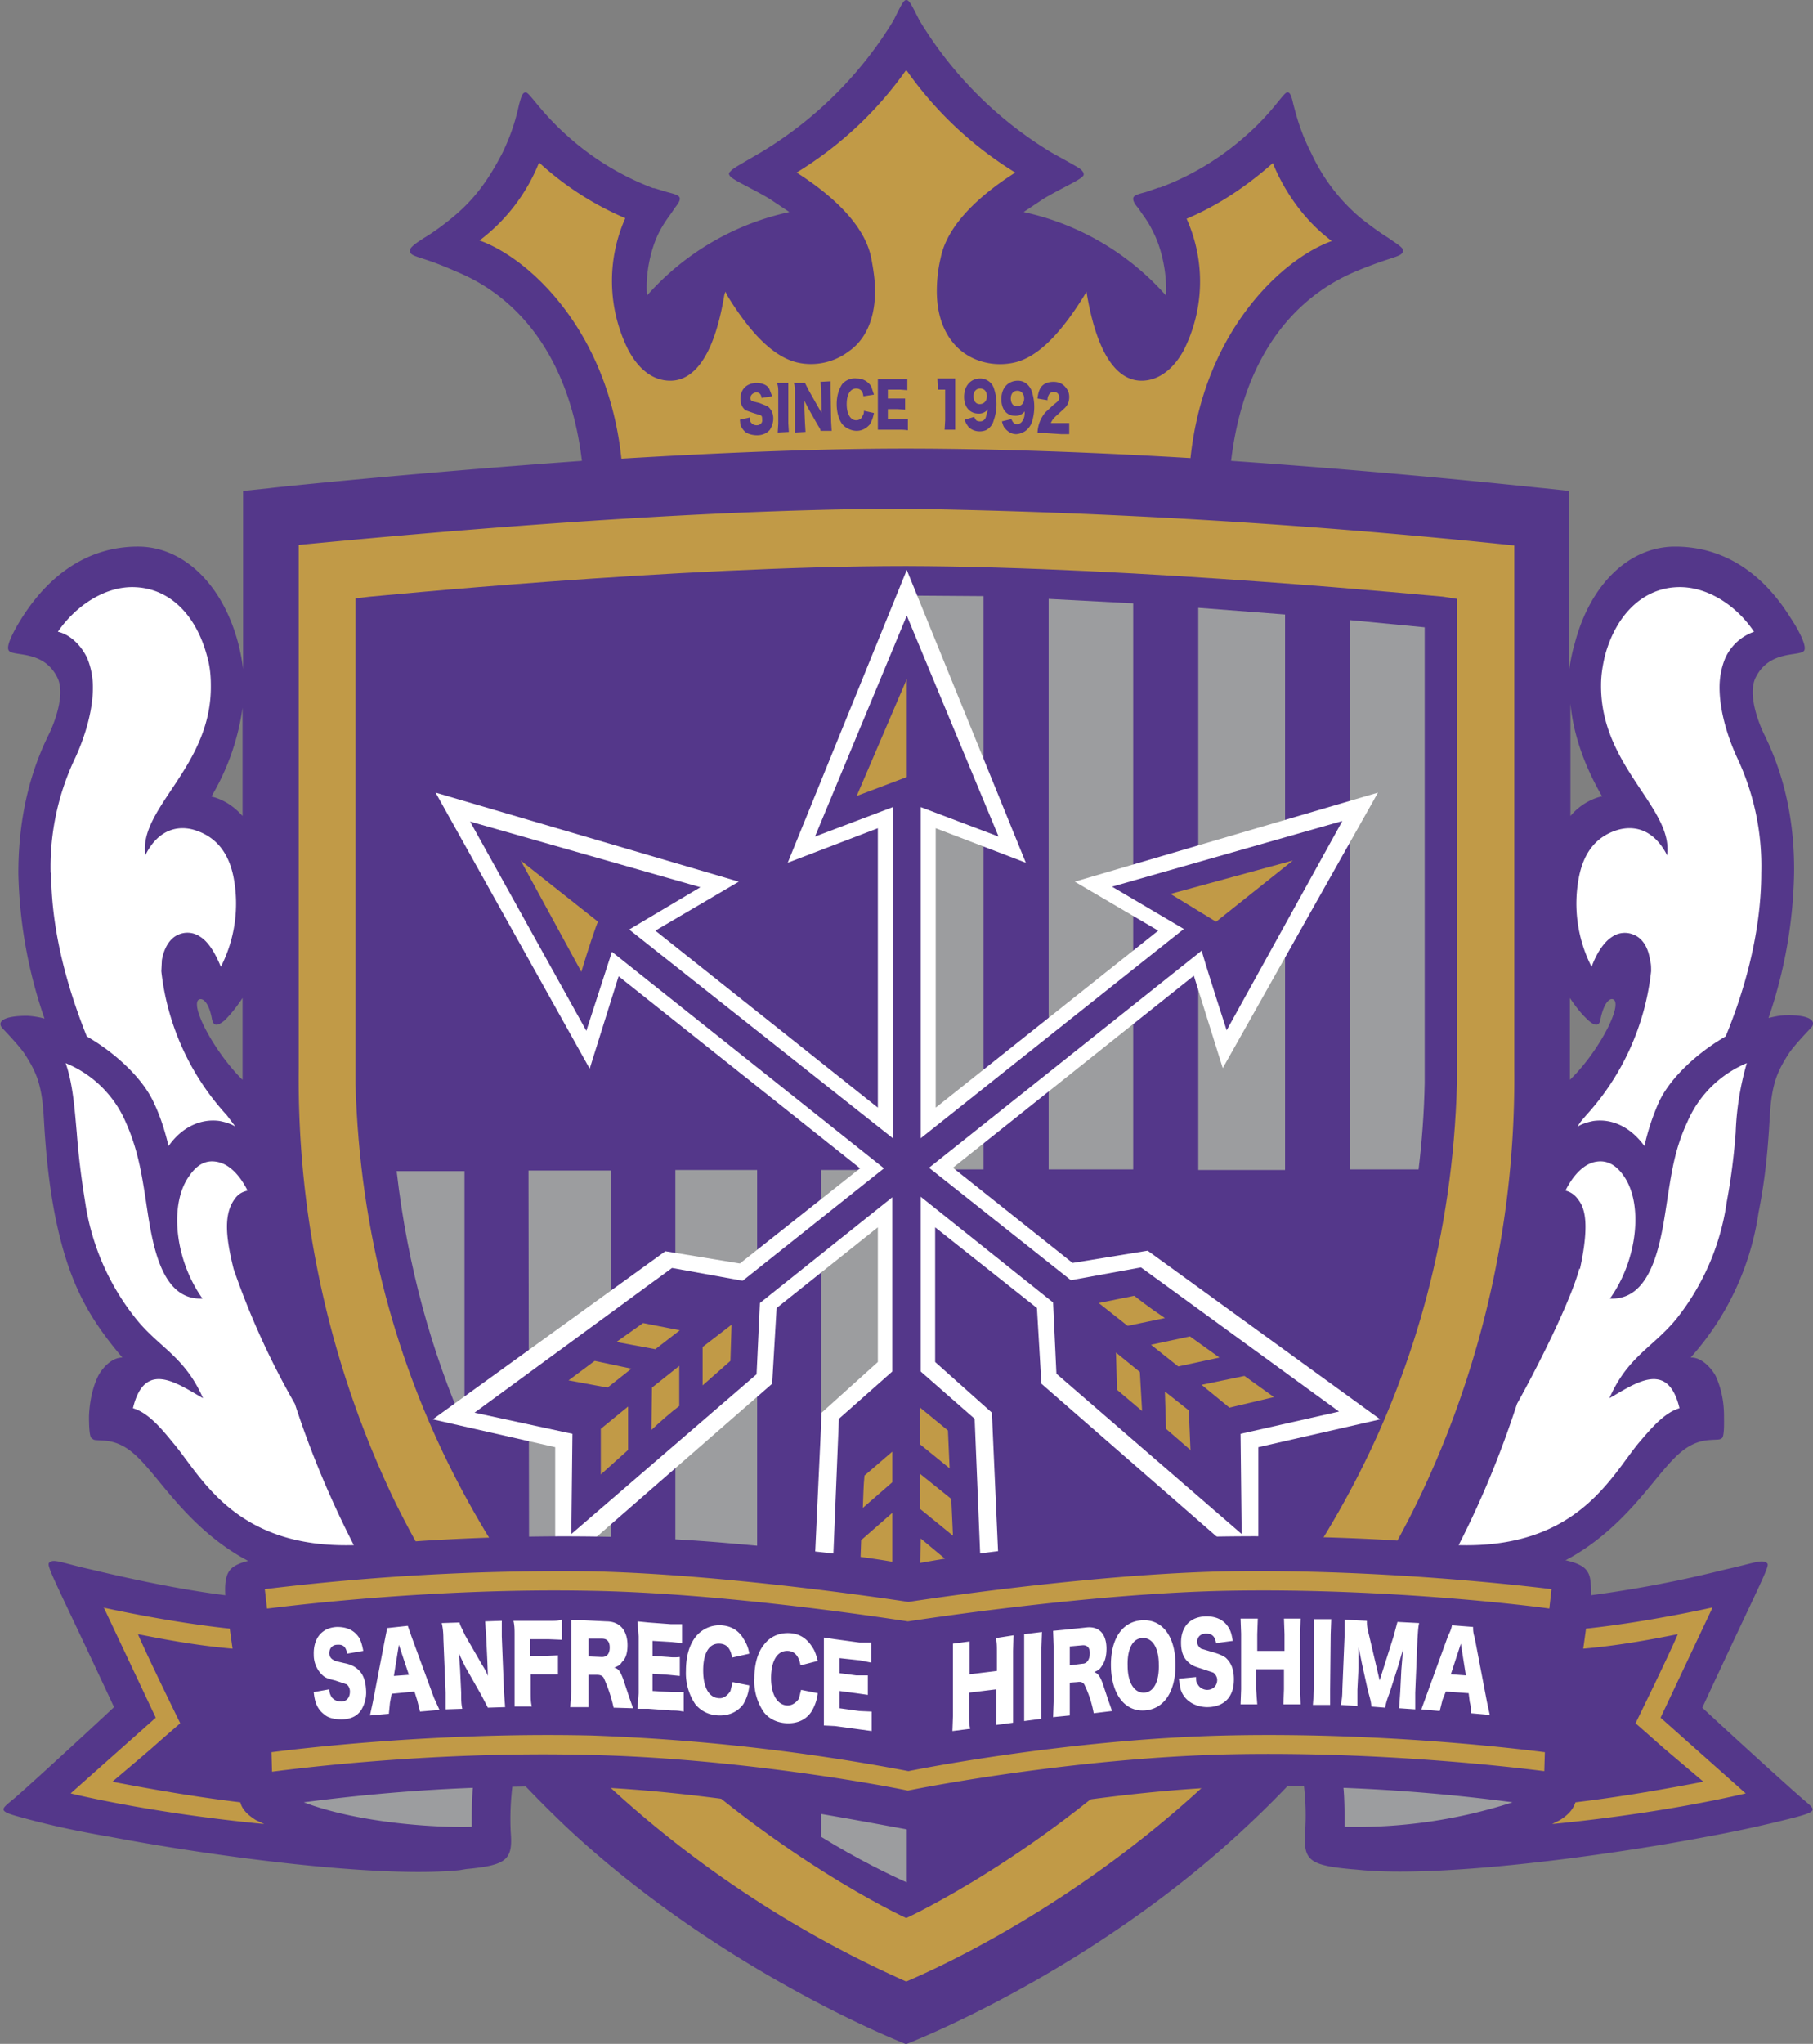
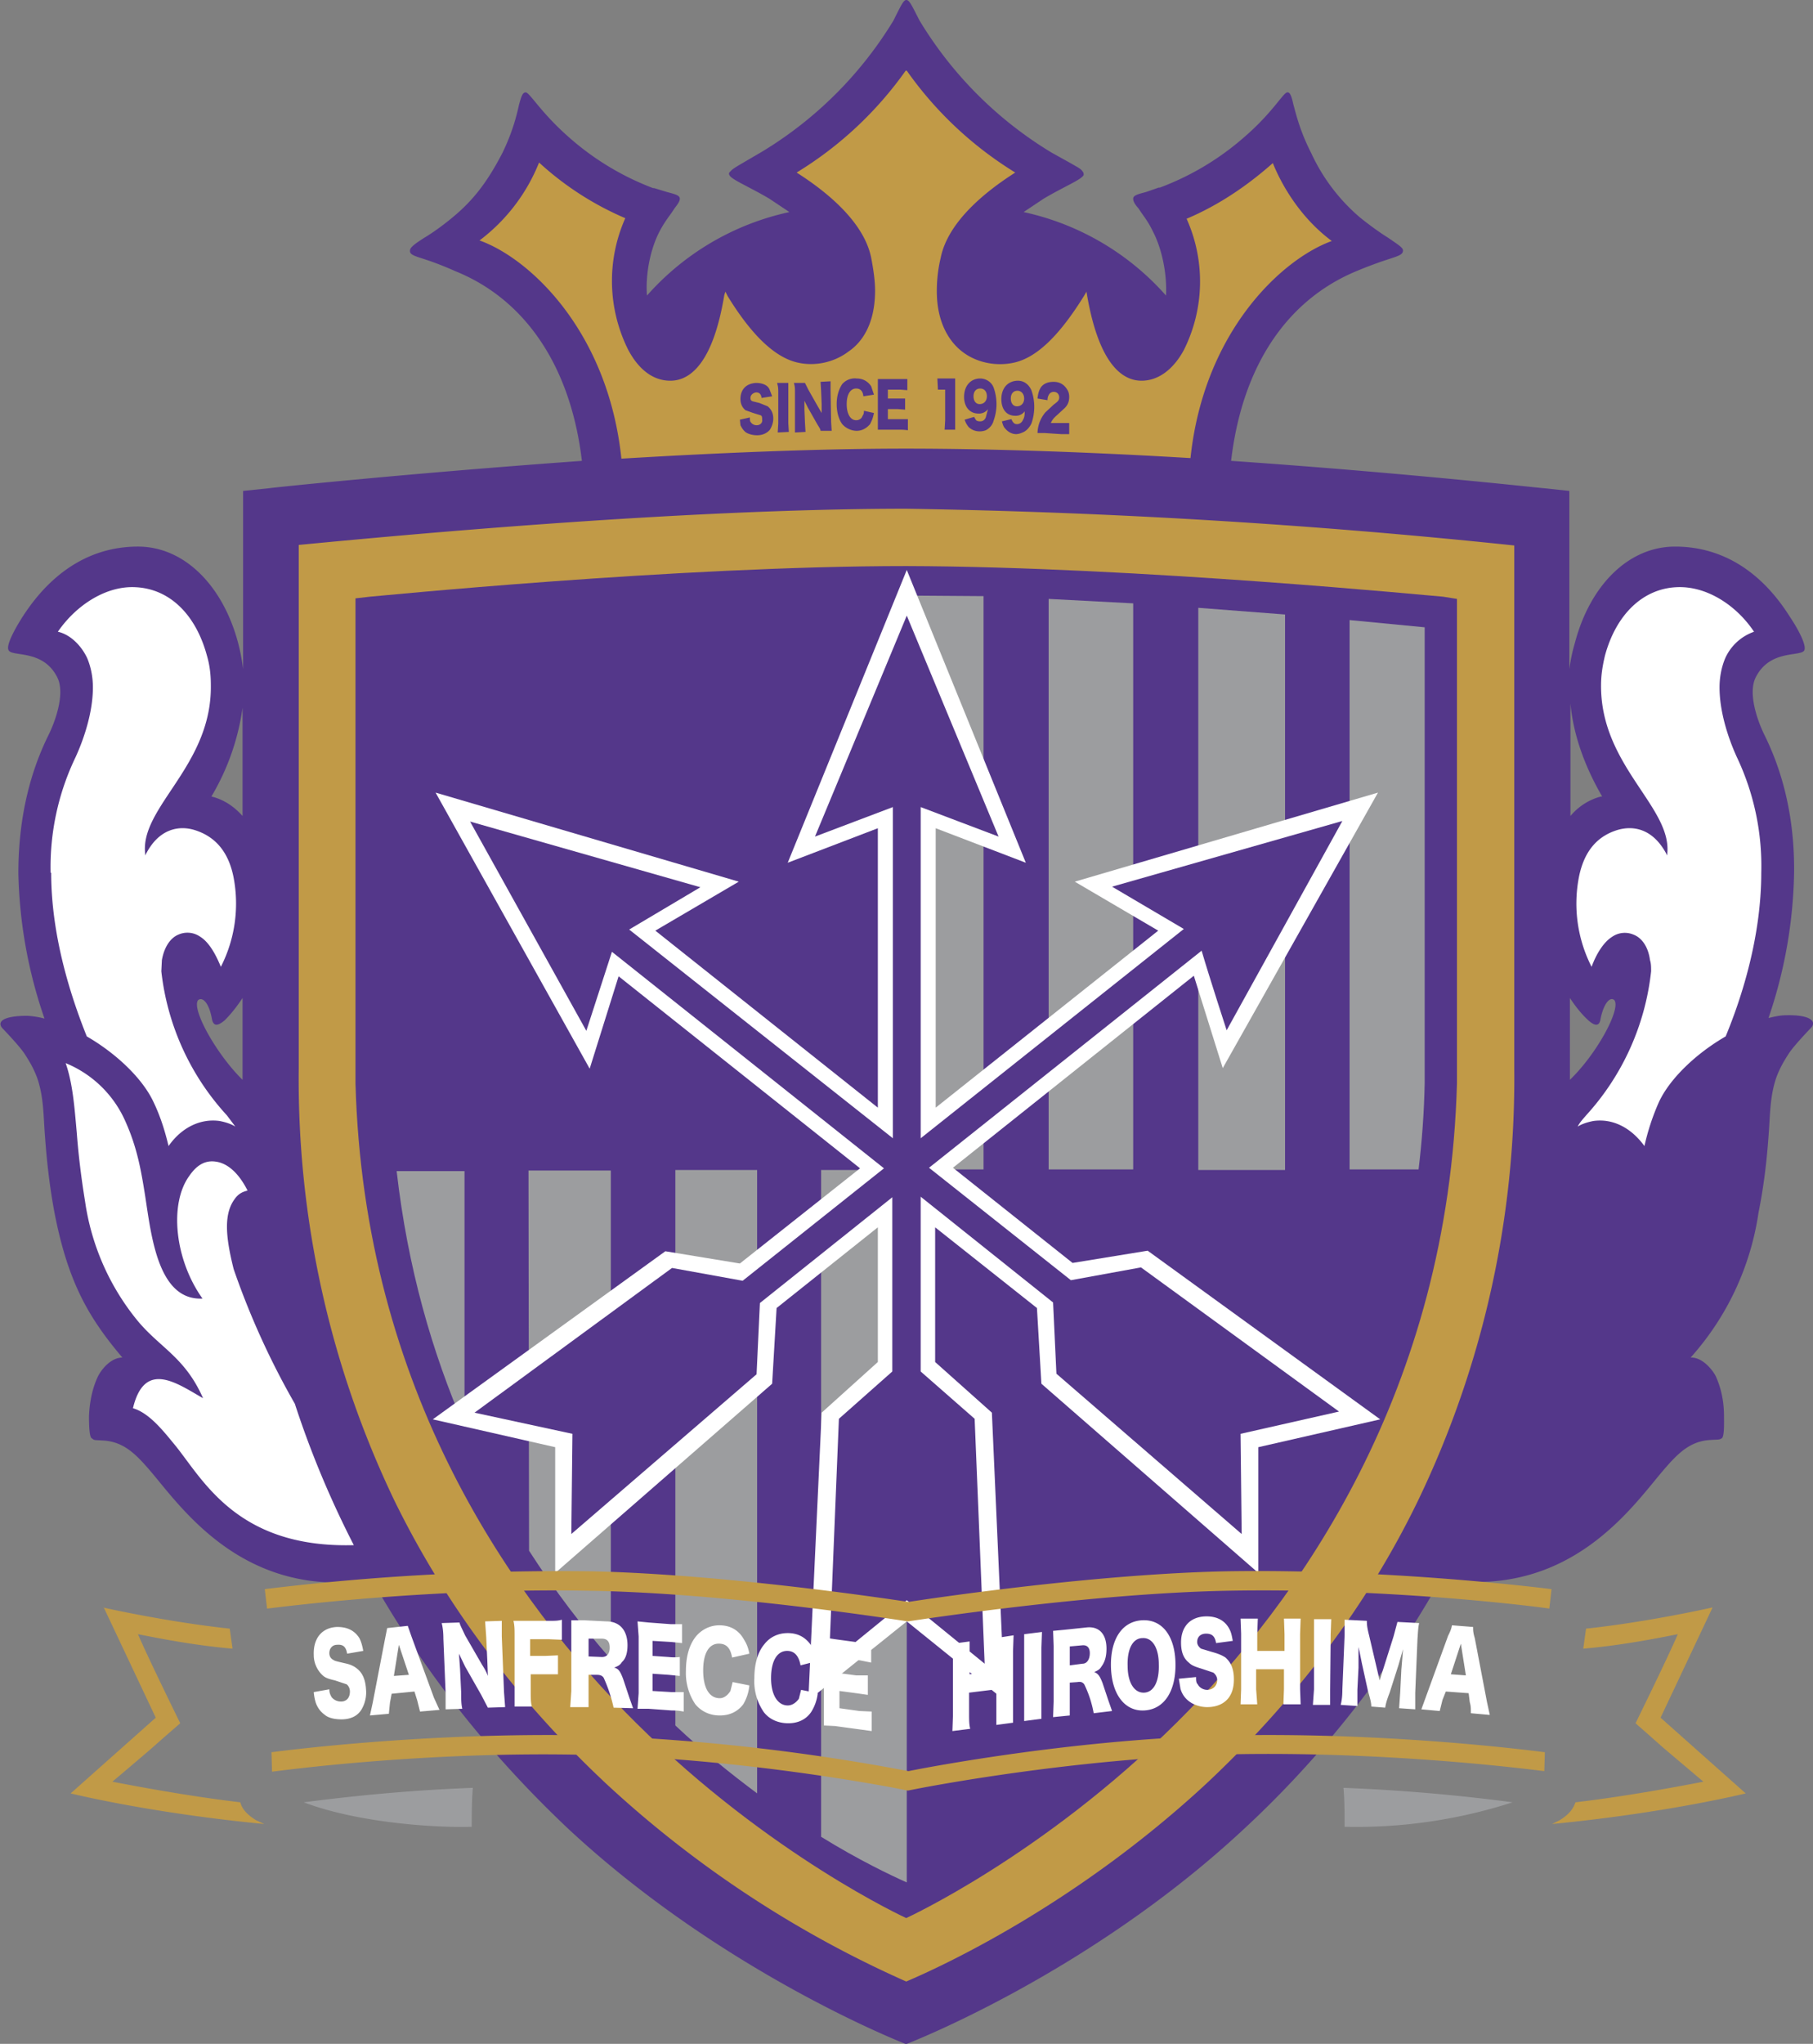
<svg xmlns="http://www.w3.org/2000/svg" height="367.2" width="325.9">
  <rect width="100%" height="100%" fill="#808080" stroke="none" />
  <path d="m163 367.2s32.6-12.5 60.6-38.6c11.9-11 24.8-26 35.4-44.9l.7.1c22.4 3.2 33.5-12.8 39-19.3 2.8-3.3 5-5.6 8.8-5.8 1.5-.1 1.5 0 2-.3s.4-3 .4-4c0-2.6-.5-5-1.5-7.2-.7-1.3-2.5-3.4-4.5-3.3a49.8 49.8 0 0 0 12.2-26c1-5 1.5-9.5 1.8-13.7.3-3.6.2-7.1 1.4-10.6.6-1.6 1.2-2.7 2.3-4.4 1-1.5 4-4.6 4-4.6 1-1.2-.4-2.3-4.5-2.2-1 0-2 .2-3.2.5a85 85 0 0 0 4.6-26c.1-8.1-1.3-16.7-5.3-24.8-1.1-2.2-3.1-7.4-1.6-10.4 2.5-5 7.9-3.7 8.7-4.8.5-.7-.7-3.3-2.5-6-2.4-3.8-8.7-12.7-20.7-12.7-8.4 0-15.3 7-18 17.3a31 31 0 0 0 -1 4.7v-32l-4.7-.5c-.4 0-25.4-2.8-56.1-4.9 2-17 10-29 22.8-34.2 2.9-1.2 5.1-1.9 5.1-1.9 2.1-.7 3-.9 3-1.7 0-.5-.8-1-2.7-2.3 0 0-2-1.2-5-3.6a33.7 33.7 0 0 1 -8.8-11.6c-2-3.9-2.7-6.9-3.2-8.7-.3-1.4-.6-2.3-1.1-2.2-.7 0-2.6 3.6-7.7 8a49 49 0 0 1 -15.2 9.1h-.2l-2.3.8c-1.5.4-2.3.6-2.3 1.2 0 .5.3 1 1 1.8.6 1 1.6 2.1 2.5 4 1.7 3.2 2.6 7.8 2.4 11.6a47.6 47.6 0 0 0 -25.6-15l3.6-2.4c3.7-2.2 7-3.5 7.2-4.3 0-.1 0-.4-.2-.6-.3-.5-1-.8-2-1.4l-3.6-2a70 70 0 0 1 -23.7-23.7c-1.4-2.7-1.8-3.7-2.4-3.7-.5 0-1 1.1-2.3 3.7a70 70 0 0 1 -23.7 23.6l-3.6 2.1c-1 .6-1.7 1-2 1.4-.3.2-.3.5-.2.6.2.8 3.5 2.1 7.2 4.3l3.6 2.4a47.6 47.6 0 0 0 -25.6 15c-.3-3.8.6-8.4 2.3-11.6 1-1.9 2-3 2.6-4 .6-.8 1-1.3 1-1.8 0-.6-.8-.8-2.3-1.2l-2.3-.7h-.2a49 49 0 0 1 -15.2-9.2c-5-4.4-7-8-7.7-8-.6 0-.8.8-1.2 2.2-.4 1.8-1.1 4.8-3 8.7-2.6 5-5.1 8.4-9 11.6-2.9 2.4-5 3.6-5 3.6-1.9 1.2-2.6 1.8-2.6 2.3-.1.8.9 1 3 1.7 0 0 2.2.7 5.1 2 12.7 5.1 20.8 17.2 22.8 34.1-30.6 2.2-55.6 4.8-56.1 4.9l-4.8.5v32c-.2-1.6-.5-3.2-.9-4.7-2.7-10.2-9.6-17.3-18-17.3-12 0-18.4 9-20.8 12.7-1.7 2.7-3 5.3-2.4 6 .8 1.1 6.2-.2 8.7 4.8 1.5 3-.5 8.2-1.6 10.4-4 8.1-5.4 16.7-5.4 24.8a85 85 0 0 0 4.7 26.1 15 15 0 0 0 -3.1-.5c-4.2 0-5.5 1-4.5 2.2 0 0 3 3.1 4 4.6 1.1 1.7 1.7 2.8 2.3 4.4 1.2 3.5 1.1 7 1.4 10.6.3 4.2.8 8.8 1.7 13.6 2.4 12.3 6 18.7 12.2 26-2 0-3.7 2-4.4 3.4-1 2.1-1.5 4.6-1.6 7.1 0 1 0 3.8.5 4 .5.4.4.3 2 .4 3.8.2 6 2.5 8.8 5.8 5.5 6.5 16.6 22.5 39 19.3h.6c10.7 18.9 23.6 33.7 35.4 44.8 28 26 60.7 38.6 60.7 38.6zm-119.4-240.8v20.2c-1.6-1.8-3.5-3-5.6-3.5a42.7 42.7 0 0 0 5.7-16.7zm-8 53.3c.8-.7 2 .5 2.5 3.4.3 1.4 1.1 1.2 2.3.2 1.2-1.2 2.2-2.5 3.2-4v14.7c-4.7-4.6-9.2-12.7-8-14.3zm252.4-36.6h-.2c-2 .5-4 1.7-5.5 3.5v-20.2c.5 5.4 2.4 11 5.7 16.7zm-5.8 51v-14.8c1 1.5 2 2.8 3.3 4 1.1 1 2 1.2 2.2-.2.6-3 1.8-4.1 2.5-3.4 1.2 1.6-3.2 9.7-8 14.3z" fill="#54378a" />
  <path d="m163 12.7a66.2 66.2 0 0 0 19.5 18.3c-5.5 3.5-12.1 8.9-13.4 15.3-.5 2.1-.7 4.1-.7 6 0 6 2.5 9.3 4.6 10.9 2.6 2 6.2 2.7 9.5 1.9 4-1 8-4.9 12.4-12l.4-.7.1.6c2.2 12.7 6.5 15.4 9.8 15.4 3 0 5.7-2 7.6-5.5a27.5 27.5 0 0 0 .5-23.6c3.8-1.6 9.3-4.5 15.5-10 1.2 3 4.4 9.4 10.6 14-8.9 3.2-23 16.2-25.4 39-16.7-1-34.8-1.7-51.2-1.7-16.3 0-34.4.8-51.1 1.8-2.4-22.9-16.5-36-25.5-39.2a32.7 32.7 0 0 0 10.7-14 54.7 54.7 0 0 0 15.5 10 27.7 27.7 0 0 0 .5 23.6c1.9 3.6 4.5 5.6 7.6 5.6 3.3 0 7.6-2.7 9.7-15.4l.2-.6.4.8c4.3 7 8.4 10.9 12.4 11.9 3.3.8 6.8 0 9.4-2 2.2-1.5 4.7-4.7 4.7-10.9 0-1.8-.3-3.8-.7-5.9-1.3-6.4-7.9-11.8-13.4-15.3a66.3 66.3 0 0 0 19.6-18.3z" fill="#c19a47" />
  <path d="m134.8 75c0 .5 0 .7.2.9.2.3.6.5 1 .5.7 0 1.1-.5 1-1 0-.4 0-.7-.3-.8l-1.3-.4-1.4-.5c-.6-.5-.9-1.2-.9-2 0-1.7 1-2.8 2.8-2.9 1 0 2 .3 2.4 1.1l.5 1.3-1.9.3c-.1-.7-.4-1-1-1-.6.1-1 .5-1 1 0 .3.1.5.4.6l1.2.3 1.5.6c.6.5 1 1.2 1 2.2 0 .8-.3 1.5-.6 2-.5.6-1.3 1-2.3 1-.8 0-1.5-.2-2-.5-.4-.3-.7-.7-1-1.3l-.1-1zm6.9-6.2v7.2l.1 1.6-2 .1.1-1.6v-5.8c0-.8-.1-1-.2-1.5zm5.3 4.2.7 1.2v-1.6l-.1-2.4-.1-1.6 1.8-.1v1.6l.1 5.7.1 1.6h-2c0-.3-.3-.7-.6-1.2l-1.7-3-.6-1.2v1.6l.1 2.4.1 1.6-1.9.1v-7.3c0-.6 0-1-.2-1.6h2l.6 1.2zm8.2-1.8c-.1-1-.6-1.4-1.3-1.4-1 0-1.7 1-1.7 2.8s.7 2.9 1.7 2.9c.5 0 1-.3 1.1-.7.2-.3.3-.5.3-1l1.8.4c-.2 1-.4 1.4-.7 2-.6.7-1.4 1.2-2.4 1.2s-2-.5-2.6-1.2c-.6-.8-1-2.1-1-3.6s.4-2.7 1-3.6a3 3 0 0 1 2.6-1c1.1 0 2 .5 2.6 1.4l.5 1.5zm8 6.1a9 9 0 0 0 -1.4-.1h-4v-7.6-1.5h5.3v2l-1.3-.1h-2.2v1.6h3.1v2l-1.3-.1h-1.8v1.8h3.6zm5.3-9.3h3.2v9.2h-1.9l.1-1.7v-5.5h-1.3zm6.6 6.9.3.5c.1.2.4.3.8.3s.8-.2 1-.7l.4-1.5a2 2 0 0 1 -1.7.8c-1.6 0-2.6-1.2-2.6-3 0-2 1.2-3.3 2.9-3.3 1 0 2 .6 2.4 1.6a8.8 8.8 0 0 1 0 6c-.2.8-.8 1.4-1.4 1.7a3 3 0 0 1 -1.1.2c-.8 0-1.5-.3-2-.8-.3-.4-.5-.7-.7-1.3zm2.3-3.7c0-.9-.5-1.4-1.2-1.4s-1.2.5-1.2 1.4c0 .8.4 1.4 1.1 1.4.8 0 1.3-.6 1.3-1.4zm4.4 4.1.2.4c.2.3.4.5.8.5.5 0 .9-.3 1.1-.8.2-.3.3-.7.3-1.5a2 2 0 0 1 -1.7.8c-1.6 0-2.5-1.2-2.5-3 0-2 1.2-3.3 3-3.3 1 0 1.9.6 2.4 1.7a9 9 0 0 1 0 6c-.4.8-1 1.4-1.6 1.6a3 3 0 0 1 -1.1.3c-.8 0-1.5-.4-2-1-.3-.3-.4-.6-.6-1.3zm2.3-3.7c0-.8-.5-1.4-1.2-1.4s-1.2.5-1.2 1.4c0 .8.4 1.4 1.1 1.4.8 0 1.3-.6 1.3-1.4zm3.7 6.2h-1.3a6 6 0 0 1 1.4-3.7l1.5-1.4c.8-.6 1-.8 1-1.3 0-.6-.4-1-1-1a1 1 0 0 0 -.9.6c-.1.2-.2.4-.2.9l-1.8-.3c.1-1 .3-1.5.6-2 .5-.7 1.3-1 2.3-1 1.2 0 2 .6 2.5 1.5.2.3.3.8.3 1.2 0 .9-.3 1.5-.8 2l-1.3 1.2c-.7.6-1 1-1.2 1.5h3.3v2h-1.4z" fill="#54378a" />
  <g fill="#fff">
    <path d="m9.2 156.8c0 11.5 3.6 22.4 6.4 29.4 5.2 3 10 7.5 12 11.8 1.3 2.7 2.1 5.4 2.7 7.9 2.3-3.3 5.7-5 9.2-4.5 1 .2 2 .5 2.8 1l-1.5-2a45.7 45.7 0 0 1 -11.8-25.9l.1-2c.4-2.3 1.5-4 3-4.6a4 4 0 0 1 3.9.4c1.6 1 2.8 3.2 3.7 5.4a25 25 0 0 0 2.3-16c-1-5.2-3.8-7.6-7.1-8.6-2.7-.8-6.4-.3-8.8 4.6v-.3c-1-8.4 12-15.8 11.8-30.3 0-1.9-.2-3.6-.7-5.3-2-7.4-6.7-12-12.8-12.3-5.3-.3-10.7 3.2-14 8 2.3.5 4.3 2.6 5.3 4.8.7 1.7 1 3.5 1 5.2 0 5.8-2.7 11.6-3.1 12.5a45.5 45.5 0 0 0 -4.5 20.8z" />
    <path d="m42 228c-.8-3.2-1.2-5.6-1.2-7.6 0-2.2.5-3.8 1.4-5 .7-1 1.5-1.3 2.3-1.5-1.5-3-3.5-4.9-5.7-5.2-2-.3-3.5.7-4.8 2.6-3.6 5-2.6 15 2.4 22-8 .4-9.2-11.3-10.3-18.4-.7-4.4-1.4-8.6-3.5-13.3a20 20 0 0 0 -10.8-10.6c1.3 3.7 1.6 8.1 2 12.5.3 4 .8 8.1 1.5 12.4a43.6 43.6 0 0 0 9.2 21.1c4.1 5.1 8.7 6.7 12 14.2-4.6-2.6-10.5-7-12.6 1.8 2.7.8 5 3.5 7.2 6.2 5.1 6 11 19 32.5 18.4-4-7.8-7.6-16.2-10.6-25.4a141 141 0 0 1 -11-24.2zm274.6-71.2c0 11.5-3.5 22.4-6.4 29.4-5.2 3-10 7.5-12 11.8a41.8 41.8 0 0 0 -2.6 7.9c-2.4-3.3-5.7-5-9.2-4.5-1 .2-2 .5-2.8 1 .4-.8 1-1.4 1.5-2a45.7 45.7 0 0 0 11.7-25.9c0-.7 0-1.4-.2-2-.3-2.3-1.4-4-3-4.6a4 4 0 0 0 -3.8.4c-1.6 1-2.9 3.2-3.7 5.4a25 25 0 0 1 -2.3-16c1-5.2 3.7-7.6 7-8.6 2.8-.8 6.4-.3 8.9 4.6v-.3c.9-8.4-12-15.8-11.9-30.3 0-1.9.3-3.6.7-5.3 2-7.4 6.8-12 12.8-12.3 5.4-.3 10.8 3.2 14 8a8.9 8.9 0 0 0 -5.2 4.8c-.7 1.7-1 3.5-1 5.2 0 5.8 2.7 11.6 3.1 12.5a45.6 45.6 0 0 1 4.4 20.8z" />
-     <path d="m284 228c.7-3.2 1-5.6 1-7.6 0-2.2-.4-3.8-1.4-5a3.8 3.8 0 0 0 -2.2-1.5c1.5-3 3.5-4.9 5.6-5.2 2-.3 3.6.7 4.9 2.6 3.5 5 2.5 15-2.5 22 8 .4 9.3-11.3 10.4-18.4.7-4.4 1.3-8.6 3.5-13.3a20 20 0 0 1 10.7-10.6 51.4 51.4 0 0 0 -2 12.5c-.3 4-.8 8.1-1.6 12.4a43.6 43.6 0 0 1 -9.1 21.1c-4.2 5.1-8.7 6.7-12 14.2 4.6-2.6 10.5-7 12.6 1.8-2.7.8-5 3.5-7.3 6.2-5 6-11 19-32.4 18.4 4-7.8 7.5-16.2 10.5-25.4 5-9 10-19.6 11.2-24.3z" />
  </g>
  <path d="m163 91.4c-41.5 0-93.5 5-109.3 6.5v94.1a175 175 0 0 0 17.2 77.6c9.2 18.8 22 35.8 38 50.8a196.7 196.7 0 0 0 54 35.6c6.8-2.9 30.6-13.9 54-35.6 16-15 28.9-32 38-50.8a174.8 174.8 0 0 0 17.3-77.6v-94a1231 1231 0 0 0 -109.3-6.6z" fill="#c19a47" />
  <path d="m259.4 107.2c-.6 0-54.9-5.4-96.5-5.5-41.5 0-95.9 5.5-96.4 5.5l-2.6.3v87.1c1.5 55.2 28.3 93 50.5 115 24 23.8 48.5 35 48.5 35s24.5-11.2 48.5-35c22.2-22 49-59.8 50.5-115v-87z" fill="#54378a" />
  <path d="m242.6 210.1h12.4c.6-5 1-10.2 1.1-15.6v-81.8l-13.5-1.3zm-27.2-100.9v101h15.6v-99.8zm-144.1 101.2c2 17.5 6.4 32.6 12.2 46v-46zm64.8-.2h-14.7v99.8c5 4.7 10 8.7 14.7 12.2zm52.4-.1h15.2v-101.7l-15.2-.8zm-93.4 68.5c4.7 7.3 9.7 13.8 14.7 19.5v-87.8h-14.8zm67.9-68.5h13.8v-103l-13.8-.1zm0 .1h-15.4v119.8c6.8 4.2 12.5 6.9 15.4 8.2z" fill="#9c9d9f" />
  <path d="m248.1 255-41.8-30.3-13.5 2.2-21.5-17.1 43.3-34.5 5.2 16.6 27.9-49.5-54.5 16 15 8.8-40 31.8v-50.2l16.2 6.2-21.4-52.6-21.4 52.6 16.2-6.2v50.2l-40-31.8 15-8.8-54.5-16 27.7 49.6 5.2-16.6 43.4 34.5-21.6 17.1-13.4-2.2-41.8 30.2 22 5v22.6l39-34 .8-13.6 18.2-14.5v24.2l-10.1 9.1-2.4 51.7 17.7-14.2 17.6 14.2-2.3-51.7-10.2-9.1v-24.2l18.3 14.5.8 13.6 39 34v-22.6z" fill="#fff" />
  <path d="m205.1 227.7-12.6 2.3-25.5-20.2 49-39c1.4 4.8 4.5 14.3 4.5 14.3l20.8-37.6-41.4 11.8 12.9 7.6-47.3 37.6v-59.5l14 5.3-16.5-39.7-16.5 39.7 14-5.3v59.5l-47.4-37.5 12.8-7.6-41.4-11.8 20.9 37.6 4.6-14.2 48.9 38.9-25.4 20.2-12.7-2.3-35.5 26 17.6 3.8-.2 18 33.3-28.7.6-12.8 23.8-19v31.3l-9.6 8.5-1.8 44 14-11.4 14 11.4-1.8-44-9.7-8.5v-31.4l23.8 19 .6 12.8 33.3 28.8-.2-18 17.7-4z" fill="#54378a" />
-   <path d="m163 122-9 21 9-3.4zm-8.2 154.7-.4 11.3 6-5v-11.2zm.2-5.7 5.4-4.7v-5.5l-5 4.3c-.2 1.8-.2 3.8-.3 5.9zm10.4-18.1v6.6l5.3 4.3-.3-6.8zm0 18.2 5.9 4.8-.3-6.6-5.6-4.5zm0 11.9 6.4 5-.3-6.6-6-5zm67-128.4-22 6 8.2 5zm-121.6 86.5 7 1.3 4.4-3.4-6.6-1.3zm-8.6 6.9 7 1.3 4.3-3.4-6.6-1.4zm29.3-10-5.2 4v6.9l5-4.4zm-14.3 11.3-.1 7.6c1.6-1.5 3.3-3 5-4.3v-7.2zm-9.2 7.4v8.2l4.9-4.4v-7.8zm-14.4-102.1 10.9 20c1.1-3.7 2.8-8.8 3-9zm111.7 98.9-.4-7-4.3-3.5.2 6.7zm8.7 7.1-.3-7.2-4.3-3.4.2 6.7 4.5 3.9zm-16.5-26.5 5.2 4.1 6.7-1.4c-3-2-5-3.6-5.5-4zm14.3 11.4 7.4-1.6-5.3-3.8-7 1.5zm9.2 7.4 8-1.9-5.3-3.8-7.7 1.6z" fill="#c19a47" />
-   <path d="m323.7 322.9c-4-3.5-14.4-13-17.7-16.1 11-23.7 12.3-25.6 11.6-26-.9-.7-2.2 0-7.6 1.2a213 213 0 0 1 -24 4.6c0-1.6 0-2.8-.4-3.8-.5-1-1.2-2.4-8.3-3.1-9.2-1-19.4-2.4-27.2-3-18-1-36.6-1-54 .5a251.6 251.6 0 0 0 -32.9 4c-1.2-.4-8.2-1.9-32.8-4-17.4-1.5-36-1.5-54-.4-7.8.5-18 2-27.2 2.9-7.1.7-7.8 2.1-8.3 3.1-.4 1-.5 2.2-.4 3.8-8-1-16.9-2.9-24-4.6-5.4-1.2-6.8-2-7.6-1.3-.7.5.6 2.4 11.6 26-3.3 3.1-13.7 12.7-17.7 16.2-2.6 2.2-3.5 2.4 1 3.6 5.4 1.5 10.7 2.6 16 3.5 17.8 3.4 48 7.5 62.8 6l1.2-.2c7.4-.7 8.4-1.7 8-6.7a49 49 0 0 1 .3-8.1l5.7-.1c24-.2 52.7 5.5 65.4 7.8 12.8-2.3 41.5-8 65.5-7.8h5.7c.3 2.6.4 5.4.2 8.2-.3 5 .6 6 8.1 6.7l1.2.1c14.7 1.6 45-2.5 62.8-5.9a227 227 0 0 0 16-3.5c4.5-1.2 3.5-1.4 1-3.6z" fill="#54378a" />
  <path d="m84.8 328.2c0-2.4 0-4.8.2-7-13 .5-23.4 1.7-30.4 2.6 10 3.8 24.2 4.6 30.2 4.4zm156.9 0c0-2.4 0-4.8-.2-7a331 331 0 0 1 30.4 2.6 91.4 91.4 0 0 1 -30.2 4.4z" fill="#9c9d9f" />
  <path d="m18.7 288.9 9.3 19.7-15.3 13.6s14 3.5 34.8 5.5l-1.5-.7c-1.6-1-2.5-2-2.8-3.2-8.5-1-17.3-2.6-23-3.7 10.4-8.8 4.8-4.1 12.2-10.5 0 0-5.8-11.8-7.6-16 3.6.7 10 2 17 2.6l-.5-3.6c-11.3-1.2-22.8-3.8-22.8-3.8zm201.6 22.9c-25.7.6-51 5.2-57 6.4a376 376 0 0 0 -57-6.4c-30.5-.7-57.3 3-57.5 3l.1 3.5c.3 0 27-3.8 57.3-3 26.5.6 52.8 5.5 57 6.4 4.3-.9 30.5-5.8 57.1-6.5 30.2-.7 57 3 57.3 3l.1-3.4c-.3 0-27-3.7-57.4-3zm0-29.5c-23.1.5-51.1 4.6-57 5.5-6-.9-34-5-57-5.5a439 439 0 0 0 -58.7 3.2l.4 3.5c.3 0 28.2-3.8 58.2-3.2 23.9.4 53 4.9 57 5.5 4-.6 33.2-5 57.1-5.5 30-.6 57.9 3.1 58.2 3.2l.4-3.5c-.2 0-28.4-3.7-58.6-3.2zm87.5 6.6-9.3 19.7 15.3 13.6s-14.1 3.5-34.8 5.5l1.4-.7c1.6-1 2.4-2 2.8-3.2 8.5-1 17.3-2.6 23-3.7-10.4-8.8-4.9-4.1-12.2-10.5 0 0 5.8-11.8 7.6-16-3.6.7-10 2-17 2.6l.5-3.6c11.3-1.2 22.7-3.8 22.7-3.8z" fill="#c19a47" />
  <path d="m156.7 311-2.2-.3-4.4-.6-2-.1v-13-2.8l2 .3 4.4.6h2.1v3.6l-2-.4-3.7-.4v2.7l3 .4h2.1v3.5l-2.1-.3-3-.4v3.1l3.6.5 2.2.1zm-33.8-3.5c-.6-.1-1-.2-2.2-.2l-4.1-.3h-2l.2-2.8v-10.2l-.2-2.7 2 .2 4 .3h2v3.4l-1.9-.2-3.4-.2v2.7l2.9.2a9 9 0 0 0 2 0v3.4l-2-.2-2.9-.2v3.1l3.4.2h2.2zm-27.5-4.1c0 1.8 0 2.4.2 3.2h-3.1v-12.7c0-1.2 0-1.8-.2-2.7h6.3c1.2 0 1.7 0 2.4-.2v3.6l-2.4-.1h-3.3v3h2.7l2.3-.1v3.4h-4.9zm14.9 3.4a26.3 26.3 0 0 0 -1.8-5.4c-.3-.4-.7-.5-1.2-.5h-1.5v5.8h-3.3l.2-2.9v-10-2.7h2.3l4 .2c2.4 0 3.8 1.6 3.8 4.3 0 1.3-.3 2.4-1 3-.3.5-.6.7-1.4 1 .8.2 1.1.7 1.6 2l1.1 3.3.7 2zm-2.1-9.1c.9 0 1.4-.6 1.4-1.7 0-1-.4-1.6-1.4-1.6h-2.4v3.2zm-49 5.8c0 .7.2 1 .4 1.4.4.5 1 .8 1.7.8 1 0 1.6-.7 1.6-1.8 0-.6-.3-1.1-.6-1.3l-2.1-.7c-1.3-.3-1.8-.5-2.3-1a5 5 0 0 1 -1.5-3.6c-.1-3 1.5-4.9 4.2-5 1.8 0 3.1.6 4 2 .3.6.5 1.2.7 2.3l-2.9.5c-.2-1.2-.7-1.7-1.8-1.6-.8 0-1.4.6-1.4 1.5 0 .6.3 1 .7 1.2.3.2.3.2 2 .6 1 .2 1.7.5 2.3 1 1 .8 1.5 2 1.6 3.8a6 6 0 0 1 -.8 3.5c-.7 1.2-2 1.8-3.6 1.8-1.1 0-2.3-.2-3-.8a4.4 4.4 0 0 1 -1.7-2.4 9 9 0 0 1 -.3-1.7zm16.3 4-.5-2-.5-1.6-4.1.4-.3 1.6-.2 2-3.4.3.5-2.3 2.2-11.4.4-2 3.7-.4.7 2 4 10.9 1 2.2zm-3.8-12-.9 5.6 2.7-.2zm14.9 3.5c.5.8.8 1.3 1.1 2.1l-.1-2.7-.2-4.3-.2-2.8 3-.1v2.8l.4 10 .2 2.7-3.1.1-1.2-2.3-2.9-5.1-1.1-2.3.2 2.8.2 4.2c0 1.3 0 2 .2 2.9l-3 .1v-3l-.4-9.7c0-1.1-.1-2-.3-2.8l3.2-.1c.1.5.5 1.2 1 2.3zm45-1.2c-.3-1.7-1-2.5-2.4-2.5-1.8 0-2.8 1.8-2.8 4.8s1 5 3 5c.7 0 1.4-.5 1.9-1.3l.4-1.6 3 .6a8 8 0 0 1 -1.1 3.4c-1 1.3-2.4 2-4.2 2s-3.3-.7-4.4-2a10 10 0 0 1 -1.7-6c0-2.6.6-4.7 1.8-6.2 1-1.2 2.5-2 4.2-2 2 0 3.5.9 4.4 2.5.5.8.8 1.5 1 2.6zm12.3 1.4c-.3-1.7-1.1-2.6-2.4-2.6-1.8 0-2.9 1.8-2.9 4.9 0 3 1.2 4.9 3 4.9.8 0 1.5-.5 2-1.2l.4-1.6 3 .6a8 8 0 0 1 -1.2 3.4c-.9 1.3-2.3 2-4.1 2s-3.4-.7-4.4-2a9.8 9.8 0 0 1 -1.7-6.1c0-2.5.6-4.7 1.8-6.1 1-1.3 2.5-2 4.2-2 2 0 3.4.9 4.4 2.5.5.7.7 1.4 1 2.5zm52.7 8.6a19.8 19.8 0 0 0 -1.7-5.2c-.3-.4-.7-.5-1.2-.4l-1.4.1v5.9l-3 .3.1-2.8v-10l-.1-2.7 2.1-.2 3.8-.4c2.3-.3 3.7 1.1 3.7 3.8 0 1.4-.3 2.4-.9 3.2-.3.5-.6.7-1.3 1 .7.3 1 .7 1.5 2l1 3 .7 2zm-2-8.9c.8 0 1.3-.8 1.3-1.9 0-1-.5-1.5-1.4-1.4l-2.2.2v3.4zm16.7-.1c.1 5-2 8.3-5.6 8.5-3.5.2-5.9-2.9-6-7.9-.1-4.9 2-8.1 5.6-8.3s5.9 2.8 6 7.7zm-3 .2c0-3-1.2-4.8-2.9-4.7-1.8 0-2.8 2-2.7 5 0 3 1.2 4.9 3 4.8 1.7-.1 2.7-2 2.6-5.1zm6.7 2.3c0 .6 0 1 .3 1.3.3.6 1 1 1.7 1 1 0 1.8-.7 1.8-1.8 0-.5-.3-1-.7-1.3l-2.1-.7c-1.3-.4-1.8-.6-2.3-1.1-1-.8-1.4-2-1.4-3.6 0-2.9 1.7-4.7 4.6-4.7 1.8 0 3.2.7 4 2.1.4.7.5 1.2.7 2.3l-3 .4c-.2-1.2-.7-1.7-1.8-1.7-1 0-1.6.6-1.6 1.5 0 .5.3.9.7 1.2l2 .6c1.1.3 1.8.6 2.4 1 1 .9 1.5 2.1 1.5 3.9 0 1.4-.3 2.5-1 3.4-.8 1-2.1 1.6-3.8 1.6-1.2 0-2.4-.4-3.2-1a4.2 4.2 0 0 1 -1.6-2.3l-.3-1.8zm-32.8-7.5-.1 2.8v12.9l-3 .4v-6.4l-4.9.6v3.7c0 1.2 0 2 .2 2.8l-3.2.4.1-2.8v-10-2.9l3-.4v5.9l4.9-.6v-3.2c0-1.3 0-2-.2-2.7zm5.1-.6-.1 2.8v12.8l-3.1.4v-12.8-2.8zm46.5-2.4-.1 2.8v9.9l.1 2.7h-3.1l.1-2.7v-3.6h-5v3.6l.2 2.7h-3l.1-2.7v-10l-.1-2.7h3.1l-.1 2.8v3h4.9v-3l-.1-2.8zm5.5.1-.1 2.7-.1 10v2.7h-3.1l.2-2.8v-9.9-2.7zm7.2 15.7c0-.7-.2-1.4-.6-2.8l-1.1-5-.4-2-.2-.9v3.7l-.2 4v2.9l-3-.2c.2-.8.3-1.6.3-2.8l.4-9.7v-2.8l4 .2c0 .8.1 1.4.4 2.6l1.9 8.1 2.5-7.9.7-2.6 3.9.2c-.2.9-.2 1.6-.3 2.9l-.4 9.6v3l-2.9-.2.2-2.9.2-4 .2-2.4.1-1.3-.8 2.8-1.6 5c-.5 1.3-.7 2-.8 2.7zm17.9 1.2c0-.9 0-1.3-.2-2l-.2-1.6-4.1-.3-.6 1.5-.5 2-3.3-.3.8-2.2 4-11c.4-.8.6-1.3.7-1.9l3.8.3c0 .6 0 1 .3 2l2.2 11.5.5 2.3zm-1.8-12.5-1.8 5.5 2.7.2z" fill="#fff" />
</svg>